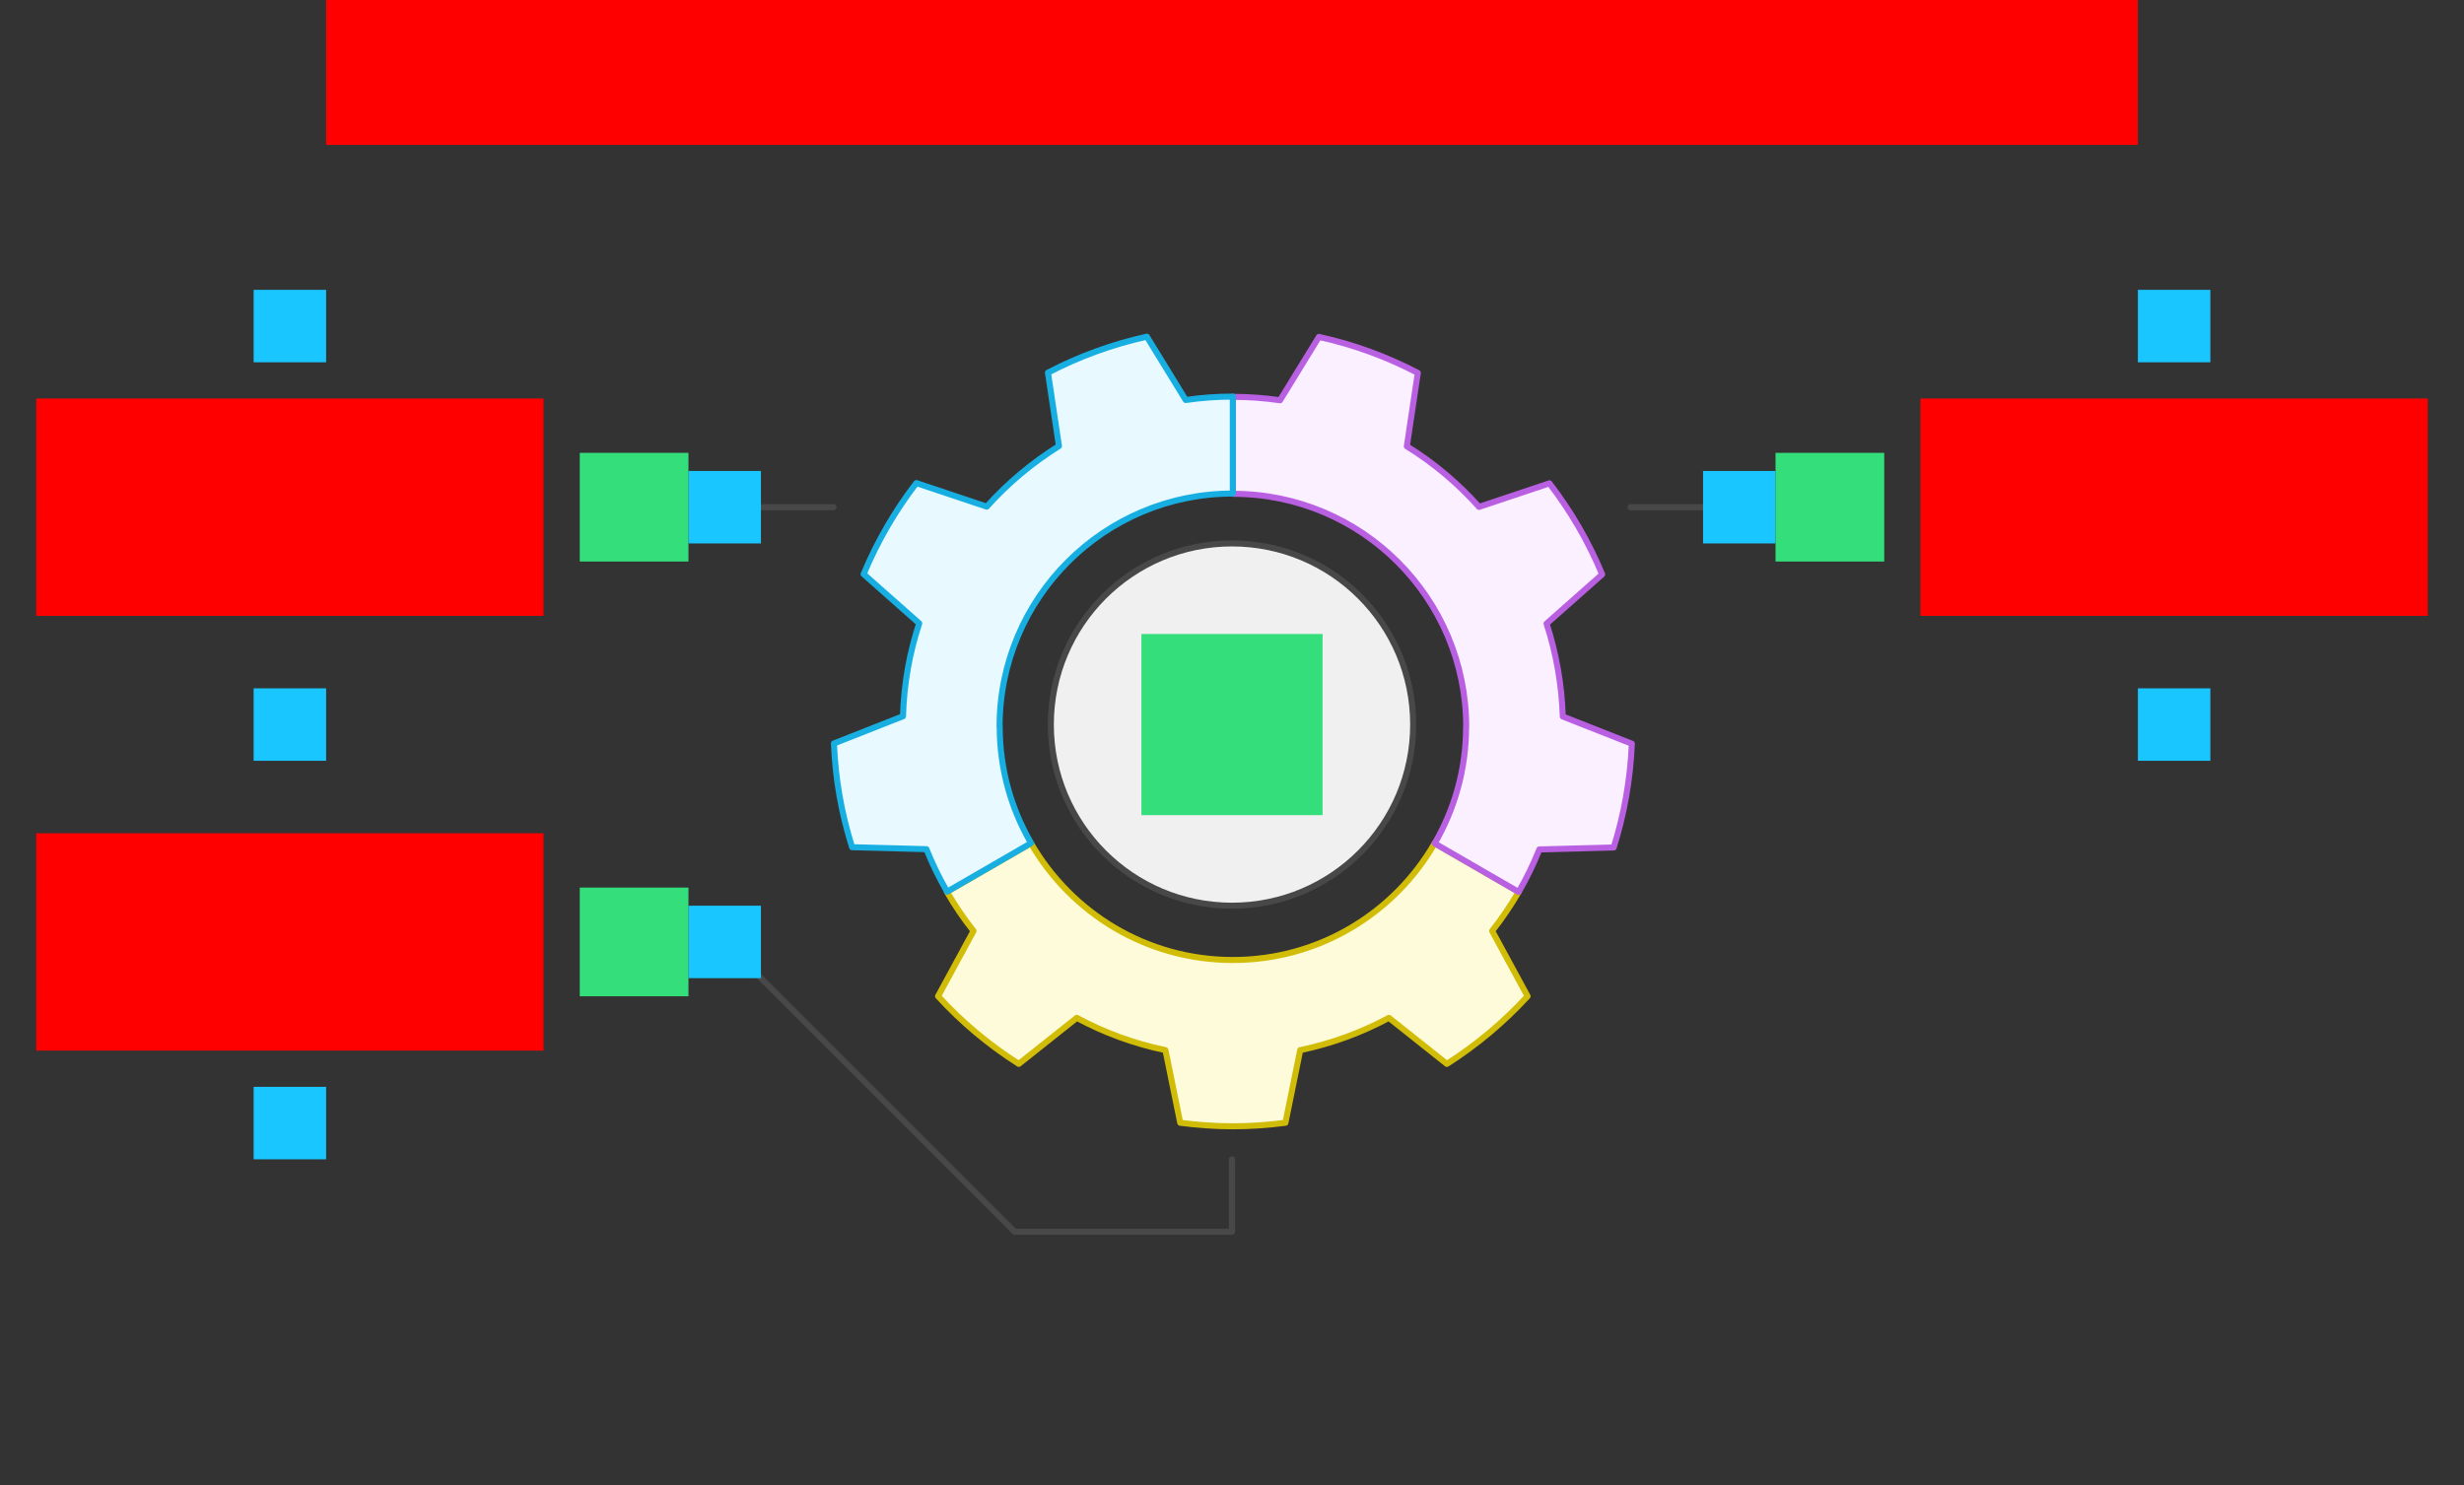
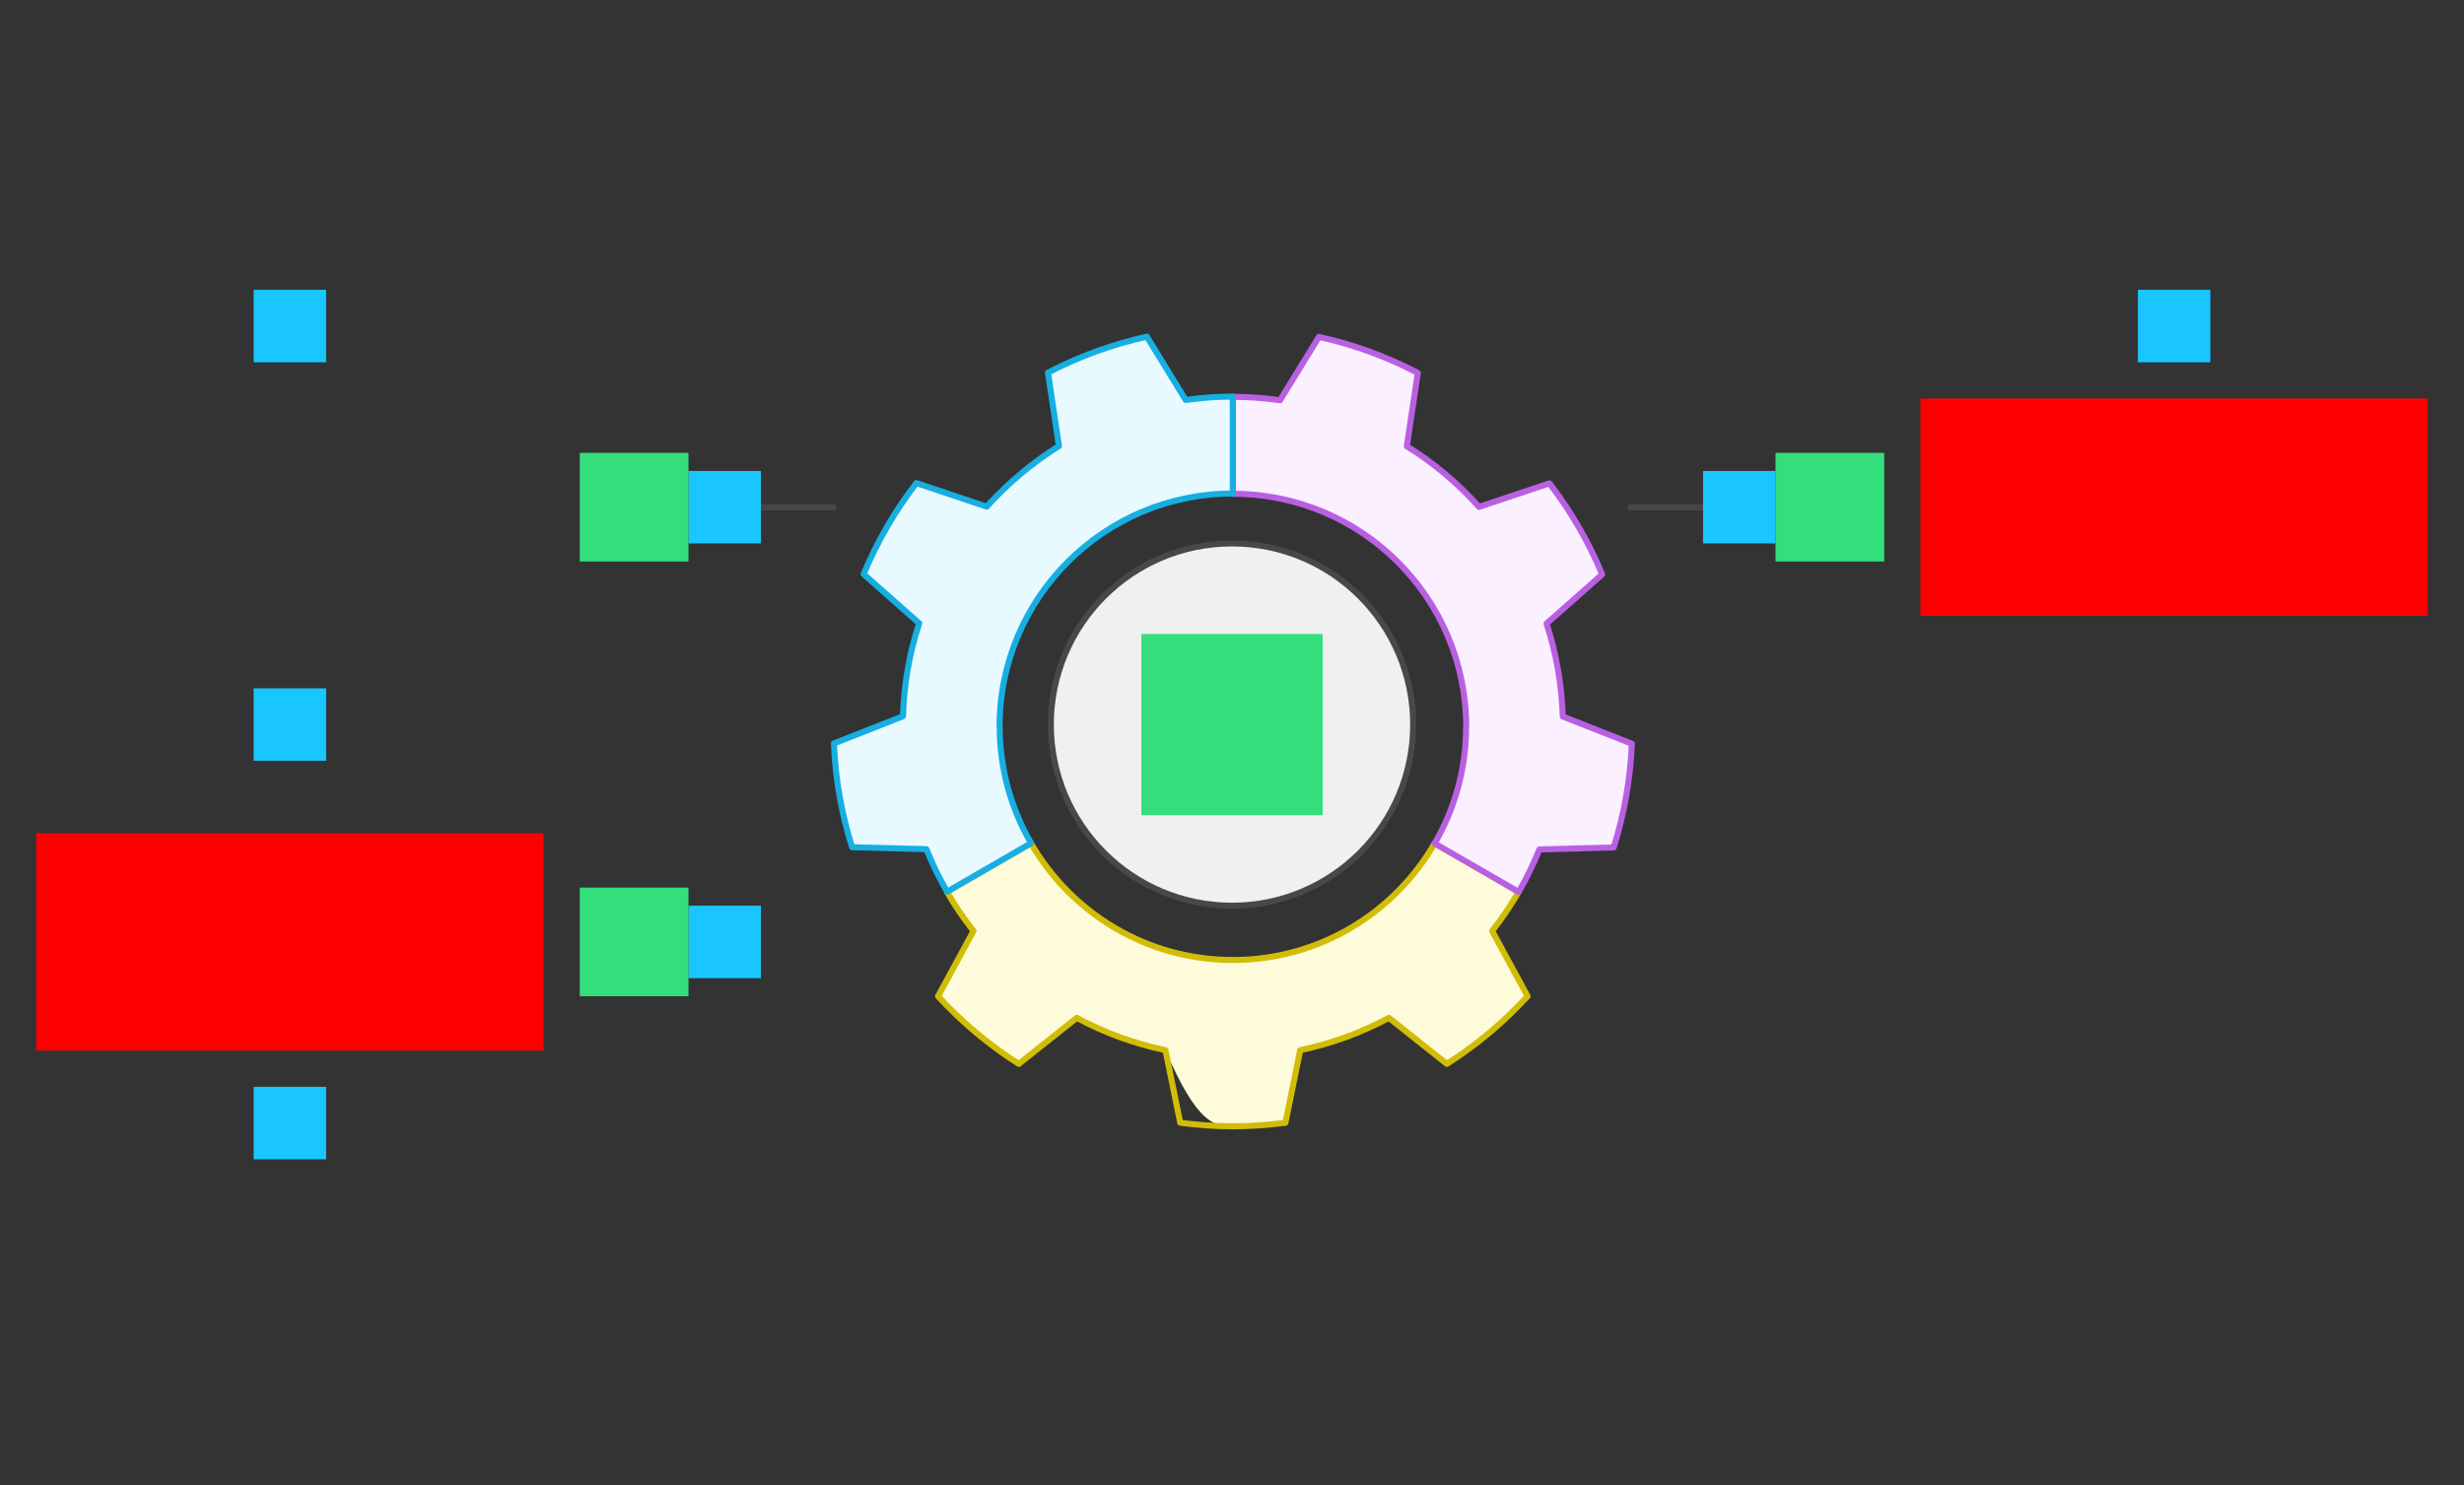
<svg xmlns="http://www.w3.org/2000/svg" width="816" height="492">
  <rect width="100%" height="100%" fill="#333333" stroke="none" />
  <g id="Gear-v1--family--3">
    <g id="lines">
      <g id="g-0">
        <g id="cu">
          <g id="cu_1">
            <path id="Vector" transform="translate(348, 180)" fill="#f0f0f0" d="M60 120 C93.137 120 120 93.137 120 60 C120 26.863 93.137 4.7684e-6 60 4.7684e-6 C26.863 4.7684e-6 0 26.863 0 60 C0 93.137 26.863 120 60 120 Z" />
            <path id="Vector_1" transform="translate(348, 180)" fill="none" stroke="#484848" stroke-width="2" stroke-linejoin="round" stroke-linecap="round" stroke-miterlimit="4" d="M 120 60 C 120 93.137 93.137 120 60 120 C 26.863 120 0 93.137 0 60 C 0 26.863 26.863 0 60 0 C 93.137 0 120 26.863 120 60 Z" />
          </g>
        </g>
      </g>
      <g id="g-3">
        <g id="cu_2">
          <g id="cu_3">
-             <path id="Vector_2" transform="translate(310.659, 279.326)" fill="#fefbdb" d="M192.283 16.079 L164.467 0 C151.123 23.1 126.21 38.659 97.614 38.659 C69.019 38.659 44.15 23.1 30.762 0 L2.946 16.079 C5.546 20.63 8.492 24.92 11.741 29.038 L0 50.664 C7.842 59.245 16.854 66.787 26.732 73.071 L45.926 57.815 C55.025 62.713 64.86 66.353 75.302 68.52 L80.197 92.574 C85.916 93.31 91.722 93.744 97.614 93.744 C103.507 93.744 109.356 93.31 115.032 92.574 L119.928 68.52 C130.326 66.353 140.204 62.713 149.303 57.815 L168.497 73.071 C178.375 66.787 187.344 59.245 195.229 50.664 L183.488 29.038 C186.694 24.964 189.64 20.63 192.283 16.079 Z" />
+             <path id="Vector_2" transform="translate(310.659, 279.326)" fill="#fefbdb" d="M192.283 16.079 L164.467 0 C151.123 23.1 126.21 38.659 97.614 38.659 C69.019 38.659 44.15 23.1 30.762 0 L2.946 16.079 C5.546 20.63 8.492 24.92 11.741 29.038 L0 50.664 C7.842 59.245 16.854 66.787 26.732 73.071 L45.926 57.815 C55.025 62.713 64.86 66.353 75.302 68.52 C85.916 93.31 91.722 93.744 97.614 93.744 C103.507 93.744 109.356 93.31 115.032 92.574 L119.928 68.52 C130.326 66.353 140.204 62.713 149.303 57.815 L168.497 73.071 C178.375 66.787 187.344 59.245 195.229 50.664 L183.488 29.038 C186.694 24.964 189.64 20.63 192.283 16.079 Z" />
            <path id="Vector_3" transform="translate(310.659, 279.326)" fill="none" stroke="#d1bd08" stroke-width="2" stroke-linejoin="round" stroke-linecap="round" stroke-miterlimit="4" d="M 192.283 16.079 L 164.467 0 C 151.123 23.1 126.21 38.659 97.614 38.659 C 69.019 38.659 44.15 23.1 30.762 0 L 2.946 16.079 C 5.546 20.63 8.492 24.92 11.741 29.038 L 0 50.664 C 7.842 59.245 16.854 66.787 26.732 73.071 L 45.926 57.815 C 55.025 62.713 64.86 66.353 75.302 68.52 L 80.197 92.574 C 85.916 93.31 91.722 93.744 97.614 93.744 C 103.507 93.744 109.356 93.31 115.032 92.574 L 119.928 68.52 C 130.326 66.353 140.204 62.713 149.303 57.815 L 168.497 73.071 C 178.375 66.787 187.344 59.245 195.229 50.664 L 183.488 29.038 C 186.694 24.964 189.64 20.63 192.283 16.079 Z" />
          </g>
        </g>
        <g id="cu_4">
-           <path id="line" transform="translate(240, 312)" fill="none" stroke="#484848" stroke-width="2" stroke-linejoin="round" stroke-linecap="round" stroke-miterlimit="4" d="M -9.0949e-13 0 L 96 96 L 168 96 L 168 72" />
-         </g>
+           </g>
      </g>
      <g id="g-2">
        <g id="cu_5">
          <g id="cu_6">
            <path id="Vector_4" transform="translate(408.317, 111.602)" fill="#faf0ff" d="M77.208 129.152 C77.208 143.238 73.395 156.37 66.809 167.768 L94.625 183.847 C97.225 179.34 99.521 174.659 101.471 169.762 L126.08 169.112 C129.546 158.19 131.583 146.705 132.102 134.743 L109.226 125.728 C108.88 115.024 107.017 104.709 103.854 94.957 L122.268 78.662 C117.762 67.783 111.869 57.685 104.807 48.497 L81.497 56.298 C74.565 48.541 66.506 41.736 57.581 36.232 L61.22 11.918 C50.995 6.588 40.034 2.514 28.465 0 L15.598 20.976 C10.485 20.24 5.286 19.85 0 19.85 L0 51.964 C42.677 51.964 77.251 86.549 77.251 129.239 L77.208 129.152 Z" />
            <path id="Vector_5" transform="translate(408.317, 111.602)" fill="none" stroke="#b960e2" stroke-width="2" stroke-linejoin="round" stroke-linecap="round" stroke-miterlimit="4" d="M 77.208 129.152 C 77.208 143.238 73.395 156.37 66.809 167.768 L 94.625 183.847 C 97.225 179.34 99.521 174.659 101.471 169.762 L 126.08 169.112 C 129.546 158.19 131.583 146.705 132.102 134.743 L 109.226 125.728 C 108.88 115.024 107.017 104.709 103.854 94.957 L 122.267 78.662 C 117.761 67.783 111.869 57.685 104.807 48.497 L 81.497 56.298 C 74.565 48.541 66.506 41.736 57.581 36.232 L 61.22 11.918 C 50.995 6.588 40.034 2.514 28.465 0 L 15.598 20.976 C 10.485 20.24 5.286 19.85 0 19.85 L 0 51.964 C 42.677 51.964 77.251 86.549 77.251 129.239 L 77.208 129.152 Z" />
          </g>
        </g>
        <g id="cu_7">
          <path id="line_1" transform="matrix(-1, 0, 0, 1, 576, 168)" fill="none" stroke="#484848" stroke-width="2" stroke-linejoin="round" stroke-linecap="round" stroke-miterlimit="4" d="M 0 0 L 36 0" />
        </g>
      </g>
      <g id="g-1">
        <g id="cu_8">
          <g id="cu_9">
            <path id="Vector_6" transform="translate(276.171, 111.515)" fill="#e8f9ff" d="M54.852 129.239 C54.852 86.549 89.426 51.964 132.102 51.964 L132.102 19.85 C126.817 19.85 121.574 20.24 116.505 20.976 L103.637 0 C92.069 2.557 81.107 6.588 70.882 11.918 L74.522 36.232 C65.64 41.779 57.581 48.541 50.605 56.298 L27.296 48.497 C20.233 57.685 14.341 67.827 9.835 78.662 L28.249 94.957 C25.043 104.665 23.18 114.98 22.877 125.728 L0 134.743 C0.477 146.662 2.556 158.19 6.022 169.112 L30.632 169.762 C32.582 174.659 34.878 179.34 37.477 183.847 L65.293 167.768 C58.707 156.413 54.895 143.238 54.895 129.152 L54.852 129.239 Z" />
            <path id="Vector_7" transform="translate(276.171, 111.515)" fill="none" stroke="#17aee1" stroke-width="2" stroke-linejoin="round" stroke-linecap="round" stroke-miterlimit="4" d="M 54.852 129.239 C 54.852 86.549 89.426 51.964 132.102 51.964 L 132.102 19.85 C 126.817 19.85 121.574 20.24 116.505 20.976 L 103.637 0 C 92.069 2.557 81.107 6.588 70.882 11.918 L 74.522 36.232 C 65.64 41.779 57.581 48.541 50.605 56.298 L 27.296 48.497 C 20.233 57.685 14.341 67.827 9.835 78.662 L 28.249 94.957 C 25.043 104.665 23.18 114.98 22.877 125.728 L 0 134.743 C 0.477 146.662 2.556 158.19 6.022 169.112 L 30.632 169.762 C 32.582 174.659 34.878 179.34 37.477 183.847 L 65.293 167.768 C 58.707 156.413 54.895 143.238 54.895 129.152 L 54.852 129.239 Z" />
          </g>
        </g>
        <g id="cu_10">
          <path id="line_2" transform="translate(240, 168)" fill="none" stroke="#484848" stroke-width="2" stroke-linejoin="round" stroke-linecap="round" stroke-miterlimit="4" d="M 0 0 L 36 0" />
        </g>
      </g>
    </g>
-     <path id="tx-cb-title" transform="matrix(1, -1.6081230200044232e-16, 1.6081230200044232e-16, 1, 108, 0)" fill="#ff00001a" d="M0 0 L600 0 L600 48 L0 48 L0 0 Z" />
    <rect id="bt-cc-remove-3" fill="#1ac6ff33" transform="matrix(1, -5.551115123125783e-17, 5.551115123125783e-17, 1, 228, 300)" width="24" height="24" rx="0" ry="0" />
    <rect id="bt-cc-remove-2" fill="#1ac6ff33" transform="matrix(1, -5.551115123125783e-17, 5.551115123125783e-17, 1, 564, 156)" width="24" height="24" rx="0" ry="0" />
    <rect id="bt-cc-remove-1" fill="#1ac6ff33" transform="matrix(1, 0, 0, 1, 228, 156)" width="24" height="24" rx="0" ry="0" />
    <rect id="bt-cc-add-5" fill="#1ac6ff33" transform="translate(84, 360)" width="24" height="24" rx="0" ry="0" />
-     <rect id="bt-cc-add-4" fill="#1ac6ff33" transform="matrix(1, 5.551115123125783e-17, -5.551115123125783e-17, 1, 708, 228)" width="24" height="24" rx="0" ry="0" />
    <rect id="bt-cc-add-3" fill="#1ac6ff33" transform="matrix(1, -8.326672684688674e-17, 8.326672684688674e-17, 1, 84, 228)" width="24" height="24" rx="0" ry="0" />
    <rect id="bt-cc-add-2" fill="#1ac6ff33" transform="matrix(1, 5.551115123125783e-17, -5.551115123125783e-17, 1, 708, 96)" width="24" height="24" rx="0" ry="0" />
    <rect id="bt-cc-add-1" fill="#1ac6ff33" transform="matrix(1, 5.551115123125783e-17, -5.551115123125783e-17, 1, 84, 96)" width="24" height="24" rx="0" ry="0" />
    <path id="ic-cc-1" transform="matrix(1, 1.1102230246251565e-16, -1.1102230246251565e-16, 1, 192, 150)" fill="#33de7b1a" d="M0 0 L36 0 L36 36 L0 36 L0 0 Z" />
    <path id="ic-cc-3" transform="translate(192, 294)" fill="#33de7b1a" d="M0 0 L36 0 L36 36 L0 36 L0 0 Z" />
    <path id="ic-cc-2" transform="matrix(1, -5.551115123125783e-17, 5.551115123125783e-17, 1, 588, 150)" fill="#33de7b1a" d="M0 0 L36 0 L36 36 L0 36 L0 0 Z" />
    <path id="ic-cc-0" transform="matrix(1, 1.1102230246251565e-16, -1.1102230246251565e-16, 1, 378, 210)" fill="#33de7b1a" d="M0 0 L60 0 L60 60 L0 60 L0 0 Z" />
-     <path id="tx-rc-1" transform="matrix(1, -5.551115123125783e-17, 5.551115123125783e-17, 1, 12, 132)" fill="#ff00001a" d="M0 0 L168 0 L168 72 L0 72 L0 0 Z" />
    <path id="tx-rc-3" transform="translate(12, 276)" fill="#ff00001a" d="M0 0 L168 0 L168 72 L0 72 L0 0 Z" />
    <path id="tx-lc-2" transform="matrix(1, -5.551115123125783e-17, 5.551115123125783e-17, 1, 636, 132)" fill="#ff00001a" d="M0 0 L168 0 L168 72 L0 72 L0 0 Z" />
  </g>
</svg>